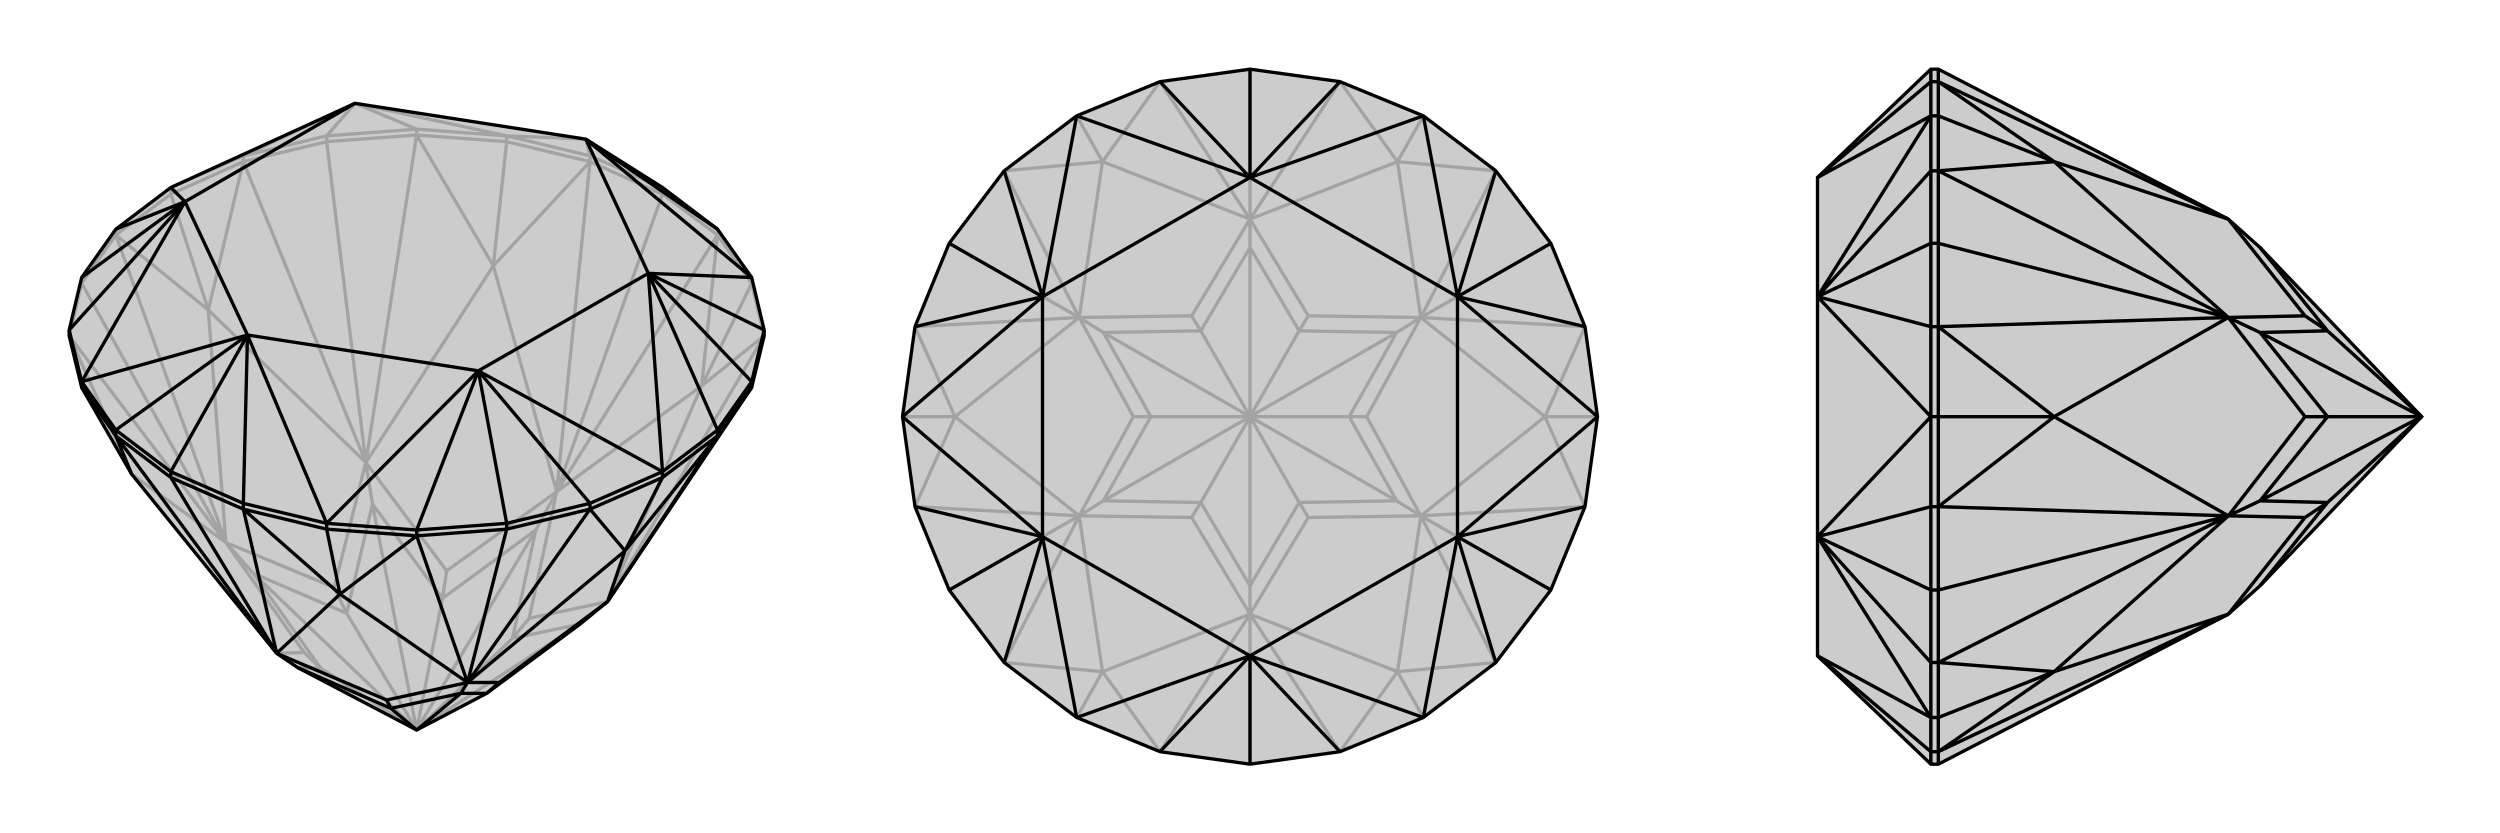
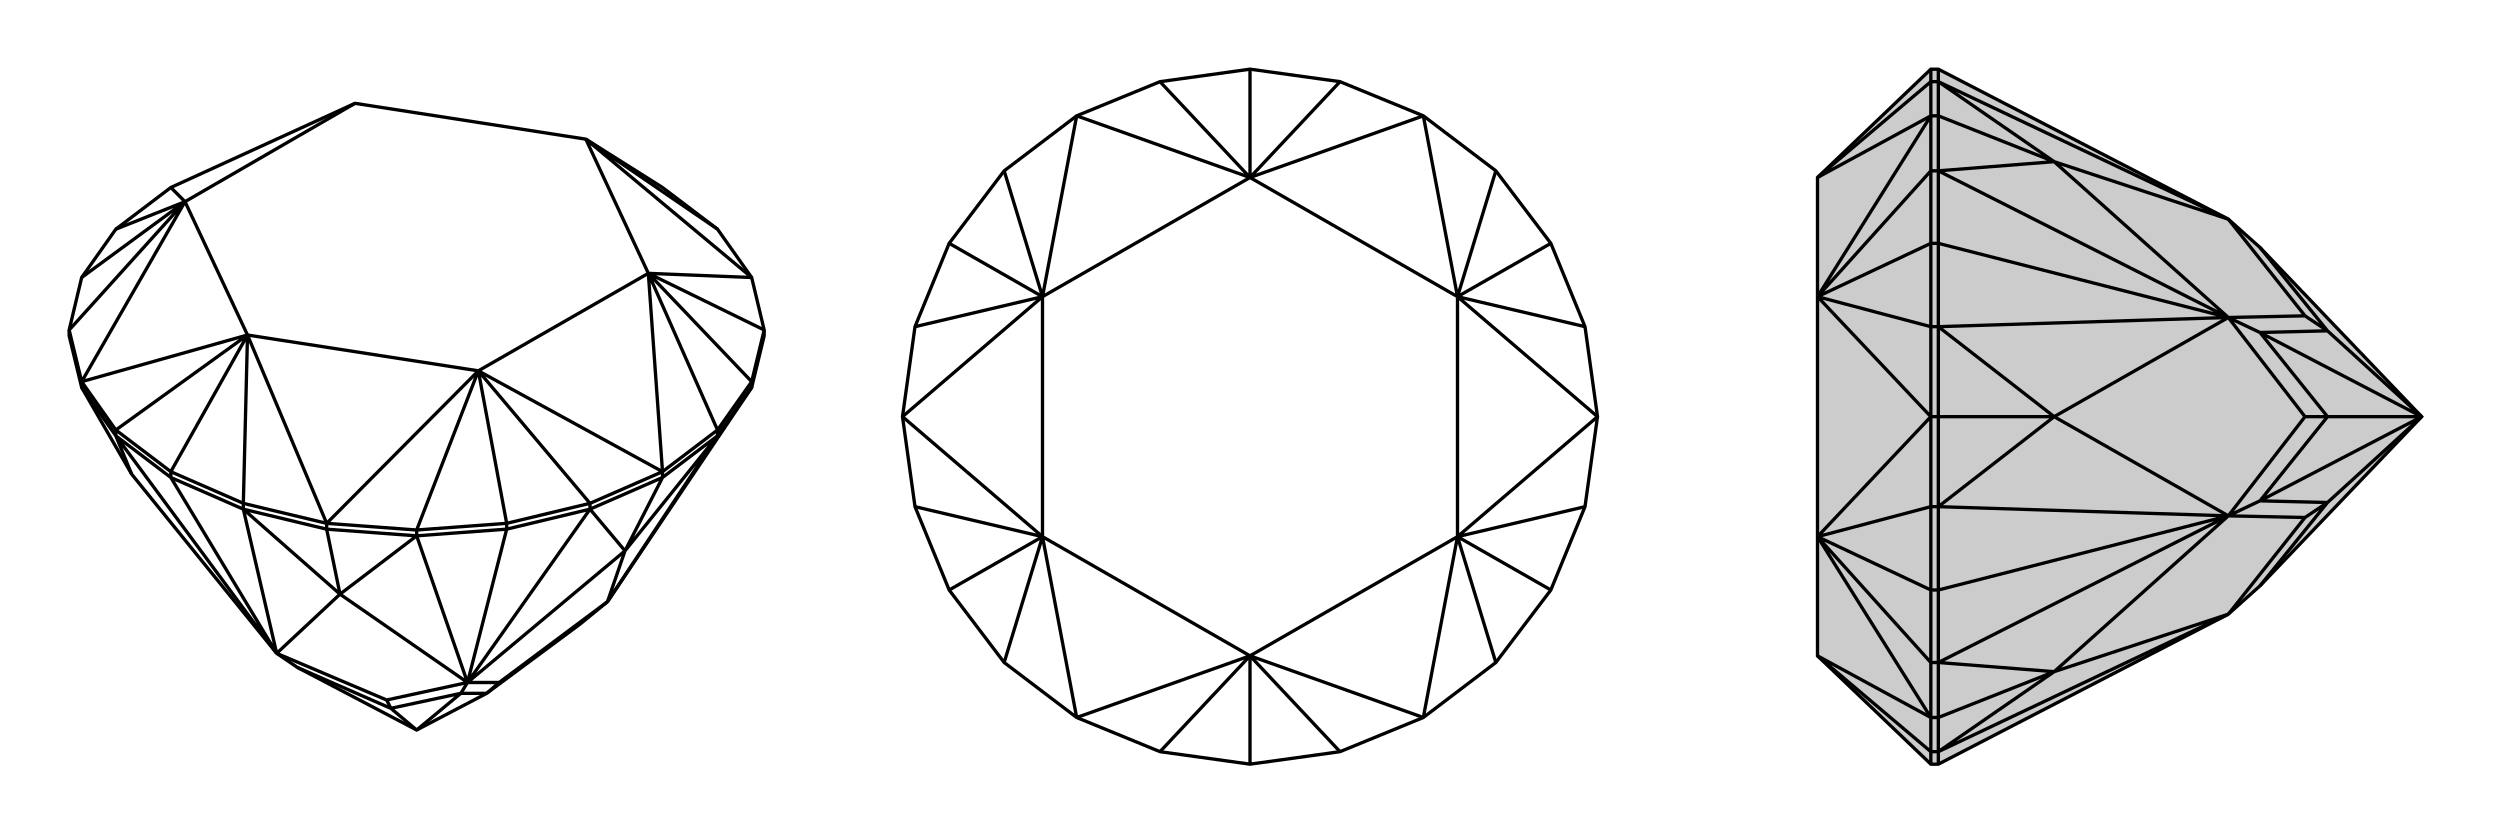
<svg xmlns="http://www.w3.org/2000/svg" viewBox="0 0 3000 1000">
  <g stroke="currentColor" stroke-width="4" fill="none" transform="translate(0 45)">
-     <path fill="currentColor" stroke="none" fill-opacity=".2" d="M917,358L917,351L902,288L861,230L795,180L703,122L426,79L205,180L139,230L98,288L83,351L83,358L98,420L158,524L332,739L357,756L500,831L584,787L696,704L729,677L902,420z" />
-     <path stroke-opacity=".2" d="M795,188L795,180M708,149L708,142M608,125L608,118M500,117L500,110M392,125L392,118M292,149L292,142M205,188L205,180M139,237L139,230M98,295L98,288M861,237L861,230M902,295L902,288M795,188L861,237M795,188L708,149M795,188L668,545M392,125L500,117M392,125L292,149M392,125L439,510M98,295L139,237M98,295L83,358M98,295L271,606M902,295L917,358M902,295L861,237M902,295L842,418M608,125L708,149M608,125L500,117M608,125L592,274M205,188L292,149M205,188L139,237M205,188L250,327M917,358L729,677M917,358L842,418M861,237L668,545M842,418L861,237M708,149L668,545M708,149L592,274M500,117L439,510M500,117L592,274M292,149L439,510M292,149L250,327M139,237L271,606M139,237L250,327M83,358L271,606M83,358L158,524M842,418L729,677M842,418L668,545M592,274L668,545M592,274L439,510M250,327L439,510M250,327L271,606M158,524L271,606M332,739L365,738M729,677L635,697M668,545L635,697M635,697L615,721M668,545L536,640M668,545L643,591M439,510L536,640M536,640L531,673M439,510L401,660M439,510L447,560M271,606L401,660M401,660L416,691M271,606L365,738M365,738L385,757M271,606L304,643M385,757L357,756M696,704L615,721M696,704L500,831M615,721L643,591M500,831L615,721M643,591L531,673M500,831L643,591M531,673L447,560M500,831L531,673M447,560L416,691M500,831L447,560M416,691L304,643M500,831L416,691M385,757L304,643M385,757L500,831M500,831L304,643M795,180L708,142M392,118L292,142M392,118L500,110M392,118L426,79M708,142L608,118M708,142L703,122M292,142L205,180M292,142L426,79M608,118L500,110M500,110L426,79M608,118L703,122M608,118L426,79" />
    <path d="M917,358L917,351L902,288L861,230L795,180L703,122L426,79L205,180L139,230L98,288L83,351L83,358L98,420L158,524L332,739L357,756L500,831L584,787L696,704L729,677L902,420z" />
    <path d="M98,420L98,413M139,478L139,471M205,528L205,521M292,566L292,559M392,590L392,583M500,598L500,591M608,590L608,583M708,566L708,559M795,528L795,521M861,478L861,471M902,420L902,413M205,528L139,478M205,528L292,566M205,528L332,739M608,590L500,598M608,590L708,566M608,590L561,774M902,420L861,478M98,420L139,478M392,590L292,566M392,590L500,598M392,590L408,668M795,528L708,566M795,528L861,478M795,528L750,616M139,478L332,739M139,478L158,524M292,566L332,739M292,566L408,668M500,598L561,774M500,598L408,668M708,566L561,774M708,566L750,616M861,478L729,677M750,616L861,478M408,668L332,739M408,668L561,774M750,616L561,774M750,616L729,677M332,739L464,795M561,774L464,795M464,795L469,805M561,774L599,774M561,774L553,787M729,677L599,774M599,774L584,787M357,756L469,805M469,805L553,787M469,805L500,831M553,787L584,787M553,787L500,831M902,413L917,351M902,413L861,471M902,413L778,283M608,583L708,559M608,583L500,591M608,583L574,400M205,521L292,559M205,521L139,471M205,521L297,357M98,288L222,197M861,230L703,122M917,351L778,283M861,471L795,521M861,471L778,283M708,559L795,521M708,559L574,400M500,591L392,583M500,591L574,400M292,559L392,583M292,559L297,357M98,413L139,471M139,471L297,357M98,413L83,351M83,351L222,197M139,230L222,197M902,288L703,122M902,288L778,283M795,521L778,283M795,521L574,400M392,583L574,400M392,583L297,357M98,413L297,357M98,413L222,197M205,180L222,197M703,122L778,283M778,283L574,400M574,400L297,357M297,357L222,197M222,197L426,79" />
  </g>
  <g stroke="currentColor" stroke-width="4" fill="none" transform="translate(1000 0)">
-     <path fill="currentColor" stroke="none" fill-opacity=".2" d="M392,98L292,139L205,205L139,292L98,392L83,500L98,608L139,708L205,795L292,861L392,902L500,917L608,902L708,861L795,795L861,708L902,608L917,500L902,392L861,292L795,205L708,139L608,98L500,83z" />
-     <path stroke-opacity=".2" d="M500,917L500,737M861,708L705,619M861,292L705,381M500,83L500,263M139,292L295,381M139,708L295,619M708,861L677,806M917,500L854,500M708,139L677,194M292,139L323,194M83,500L146,500M292,861L323,806M392,902L500,737M392,902L323,806M608,902L500,737M608,902L677,806M795,795L705,619M795,795L677,806M902,608L705,619M902,608L854,500M902,392L705,381M854,500L902,392M795,205L705,381M795,205L677,194M608,98L500,263M677,194L608,98M392,98L500,263M392,98L323,194M205,205L295,381M205,205L323,194M98,392L295,381M98,392L146,500M98,608L295,619M98,608L146,500M205,795L295,619M205,795L323,806M677,806L500,737M677,806L705,619M854,500L705,619M854,500L705,381M677,194L705,381M677,194L500,263M323,194L500,263M323,194L295,381M146,500L295,381M146,500L295,619M323,806L500,737M323,806L295,619M500,737L430,621M500,737L570,621M500,737L500,703M705,619L570,621M570,621L559,603M705,619L640,500M705,619L676,601M705,381L640,500M640,500L619,500M705,381L570,379M705,381L676,399M500,263L570,379M570,379L559,397M500,263L430,379M500,263L500,297M295,381L430,379M430,379L441,397M295,381L360,500M295,381L324,399M295,619L360,500M360,500L381,500M295,619L430,621M430,621L441,603M295,619L324,601M441,603L500,703M500,703L559,603M500,703L500,500M559,603L676,601M559,603L500,500M676,601L619,500M676,601L500,500M619,500L676,399M619,500L500,500M676,399L559,397M676,399L500,500M559,397L500,297M500,500L559,397M500,297L441,397M500,500L500,297M441,397L324,399M500,500L441,397M324,399L381,500M500,500L324,399M381,500L324,601M500,500L381,500M441,603L324,601M441,603L500,500M500,500L324,601" />
    <path d="M392,98L292,139L205,205L139,292L98,392L83,500L98,608L139,708L205,795L292,861L392,902L500,917L608,902L708,861L795,795L861,708L902,608L917,500L902,392L861,292L795,205L708,139L608,98L500,83z" />
    <path d="M500,83L500,213M861,292L749,356M861,708L749,644M500,917L500,787M139,708L251,644M139,292L251,356M392,98L500,213M608,98L500,213M795,205L749,356M902,392L749,356M902,608L749,644M795,795L749,644M608,902L500,787M392,902L500,787M205,795L251,644M98,608L251,644M98,392L251,356M205,205L251,356M708,139L500,213M708,139L749,356M917,500L749,356M917,500L749,644M708,861L749,644M708,861L500,787M292,861L500,787M292,861L251,644M83,500L251,644M83,500L251,356M292,139L500,213M292,139L251,356M500,213L749,356M749,356L749,644M749,644L500,787M500,787L251,644M251,644L251,356M500,213L251,356" />
  </g>
  <g stroke="currentColor" stroke-width="4" fill="none" transform="translate(2000 0)">
    <path fill="currentColor" stroke="none" fill-opacity=".2" d="M674,737L712,703L906,500L712,297L674,263L326,83L317,83L181,213L181,356L181,644L181,787L317,917L326,917z" />
-     <path stroke-opacity=".2" d="M326,98L317,98M326,139L317,139M326,205L317,205M326,292L317,292M326,392L317,392M326,500L317,500M326,608L317,608M326,708L317,708M326,795L317,795M326,861L317,861M326,902L317,902M326,917L326,902M326,83L326,98M326,292L326,205M326,292L326,392M326,292L674,381M326,708L326,608M326,708L326,795M326,708L674,619M326,861L326,902M326,139L326,98M326,139L326,205M326,139L465,194M326,500L326,392M326,500L326,608M326,500L465,500M326,861L326,795M326,861L465,806M326,902L674,737M326,902L465,806M326,98L674,263M326,98L465,194M326,205L674,381M326,205L465,194M326,392L674,381M326,392L465,500M326,608L674,619M326,608L465,500M326,795L674,619M326,795L465,806M465,194L674,263M465,194L674,381M465,500L674,381M465,500L674,619M465,806L674,737M465,806L674,619M674,737L766,621M674,263L766,379M674,381L766,379M766,379L793,397M674,381L766,500M674,381L712,399M674,619L766,500M766,500L793,500M674,619L766,621M766,621L793,603M674,619L712,601M793,603L712,703M712,297L793,397M793,397L712,399M906,500L793,397M712,399L793,500M906,500L712,399M793,500L712,601M906,500L793,500M793,603L712,601M793,603L906,500M906,500L712,601M317,83L317,98M317,917L317,902M317,708L317,795M317,708L317,608M317,708L181,644M317,292L317,392M317,292L317,205M317,292L181,356M317,98L317,139M317,98L181,213M317,861L317,902M317,902L181,787M317,861L317,795M317,795L181,644M317,608L317,500M317,608L181,644M317,392L317,500M317,392L181,356M317,139L317,205M317,205L181,356M317,861L181,787M317,861L181,644M317,500L181,644M317,500L181,356M317,139L181,213M317,139L181,356" />
    <path d="M674,737L712,703L906,500L712,297L674,263L326,83L317,83L181,213L181,356L181,644L181,787L317,917L326,917z" />
    <path d="M326,902L317,902M326,861L317,861M326,795L317,795M326,708L317,708M326,608L317,608M326,500L317,500M326,392L317,392M326,292L317,292M326,205L317,205M326,98L317,98M326,139L317,139M326,917L326,902M326,708L326,795M326,708L326,608M326,708L674,619M326,292L326,392M326,292L326,205M326,292L674,381M326,83L326,98M326,861L326,902M326,861L326,795M326,861L465,806M326,500L326,608M326,500L326,392M326,500L465,500M326,139L326,205M326,139L326,98M326,139L465,194M326,902L674,737M326,902L465,806M326,795L674,619M326,795L465,806M326,608L674,619M326,608L465,500M326,392L674,381M465,500L326,392M326,205L674,381M326,205L465,194M326,98L674,263M465,194L326,98M465,806L674,737M465,806L674,619M465,500L674,619M465,500L674,381M465,194L674,381M465,194L674,263M674,737L766,621M674,619L766,621M766,621L793,603M674,619L766,500M674,619L712,601M674,381L766,500M766,500L793,500M674,381L766,379M674,381L712,399M674,263L766,379M766,379L793,397M712,703L793,603M793,603L712,601M793,603L906,500M712,601L793,500M712,601L906,500M793,500L712,399M793,500L906,500M712,399L793,397M712,399L906,500M793,397L712,297M906,500L793,397M317,83L317,98M317,292L317,205M317,292L317,392M317,292L181,356M317,708L317,608M317,708L317,795M317,708L181,644M317,917L317,902M317,98L317,139M317,98L181,213M317,139L317,205M317,205L181,356M317,392L317,500M317,392L181,356M317,608L317,500M317,608L181,644M317,795L317,861M317,795L181,644M317,902L317,861M317,902L181,787M317,139L181,213M317,139L181,356M317,500L181,356M317,500L181,644M317,861L181,644M317,861L181,787" />
  </g>
</svg>